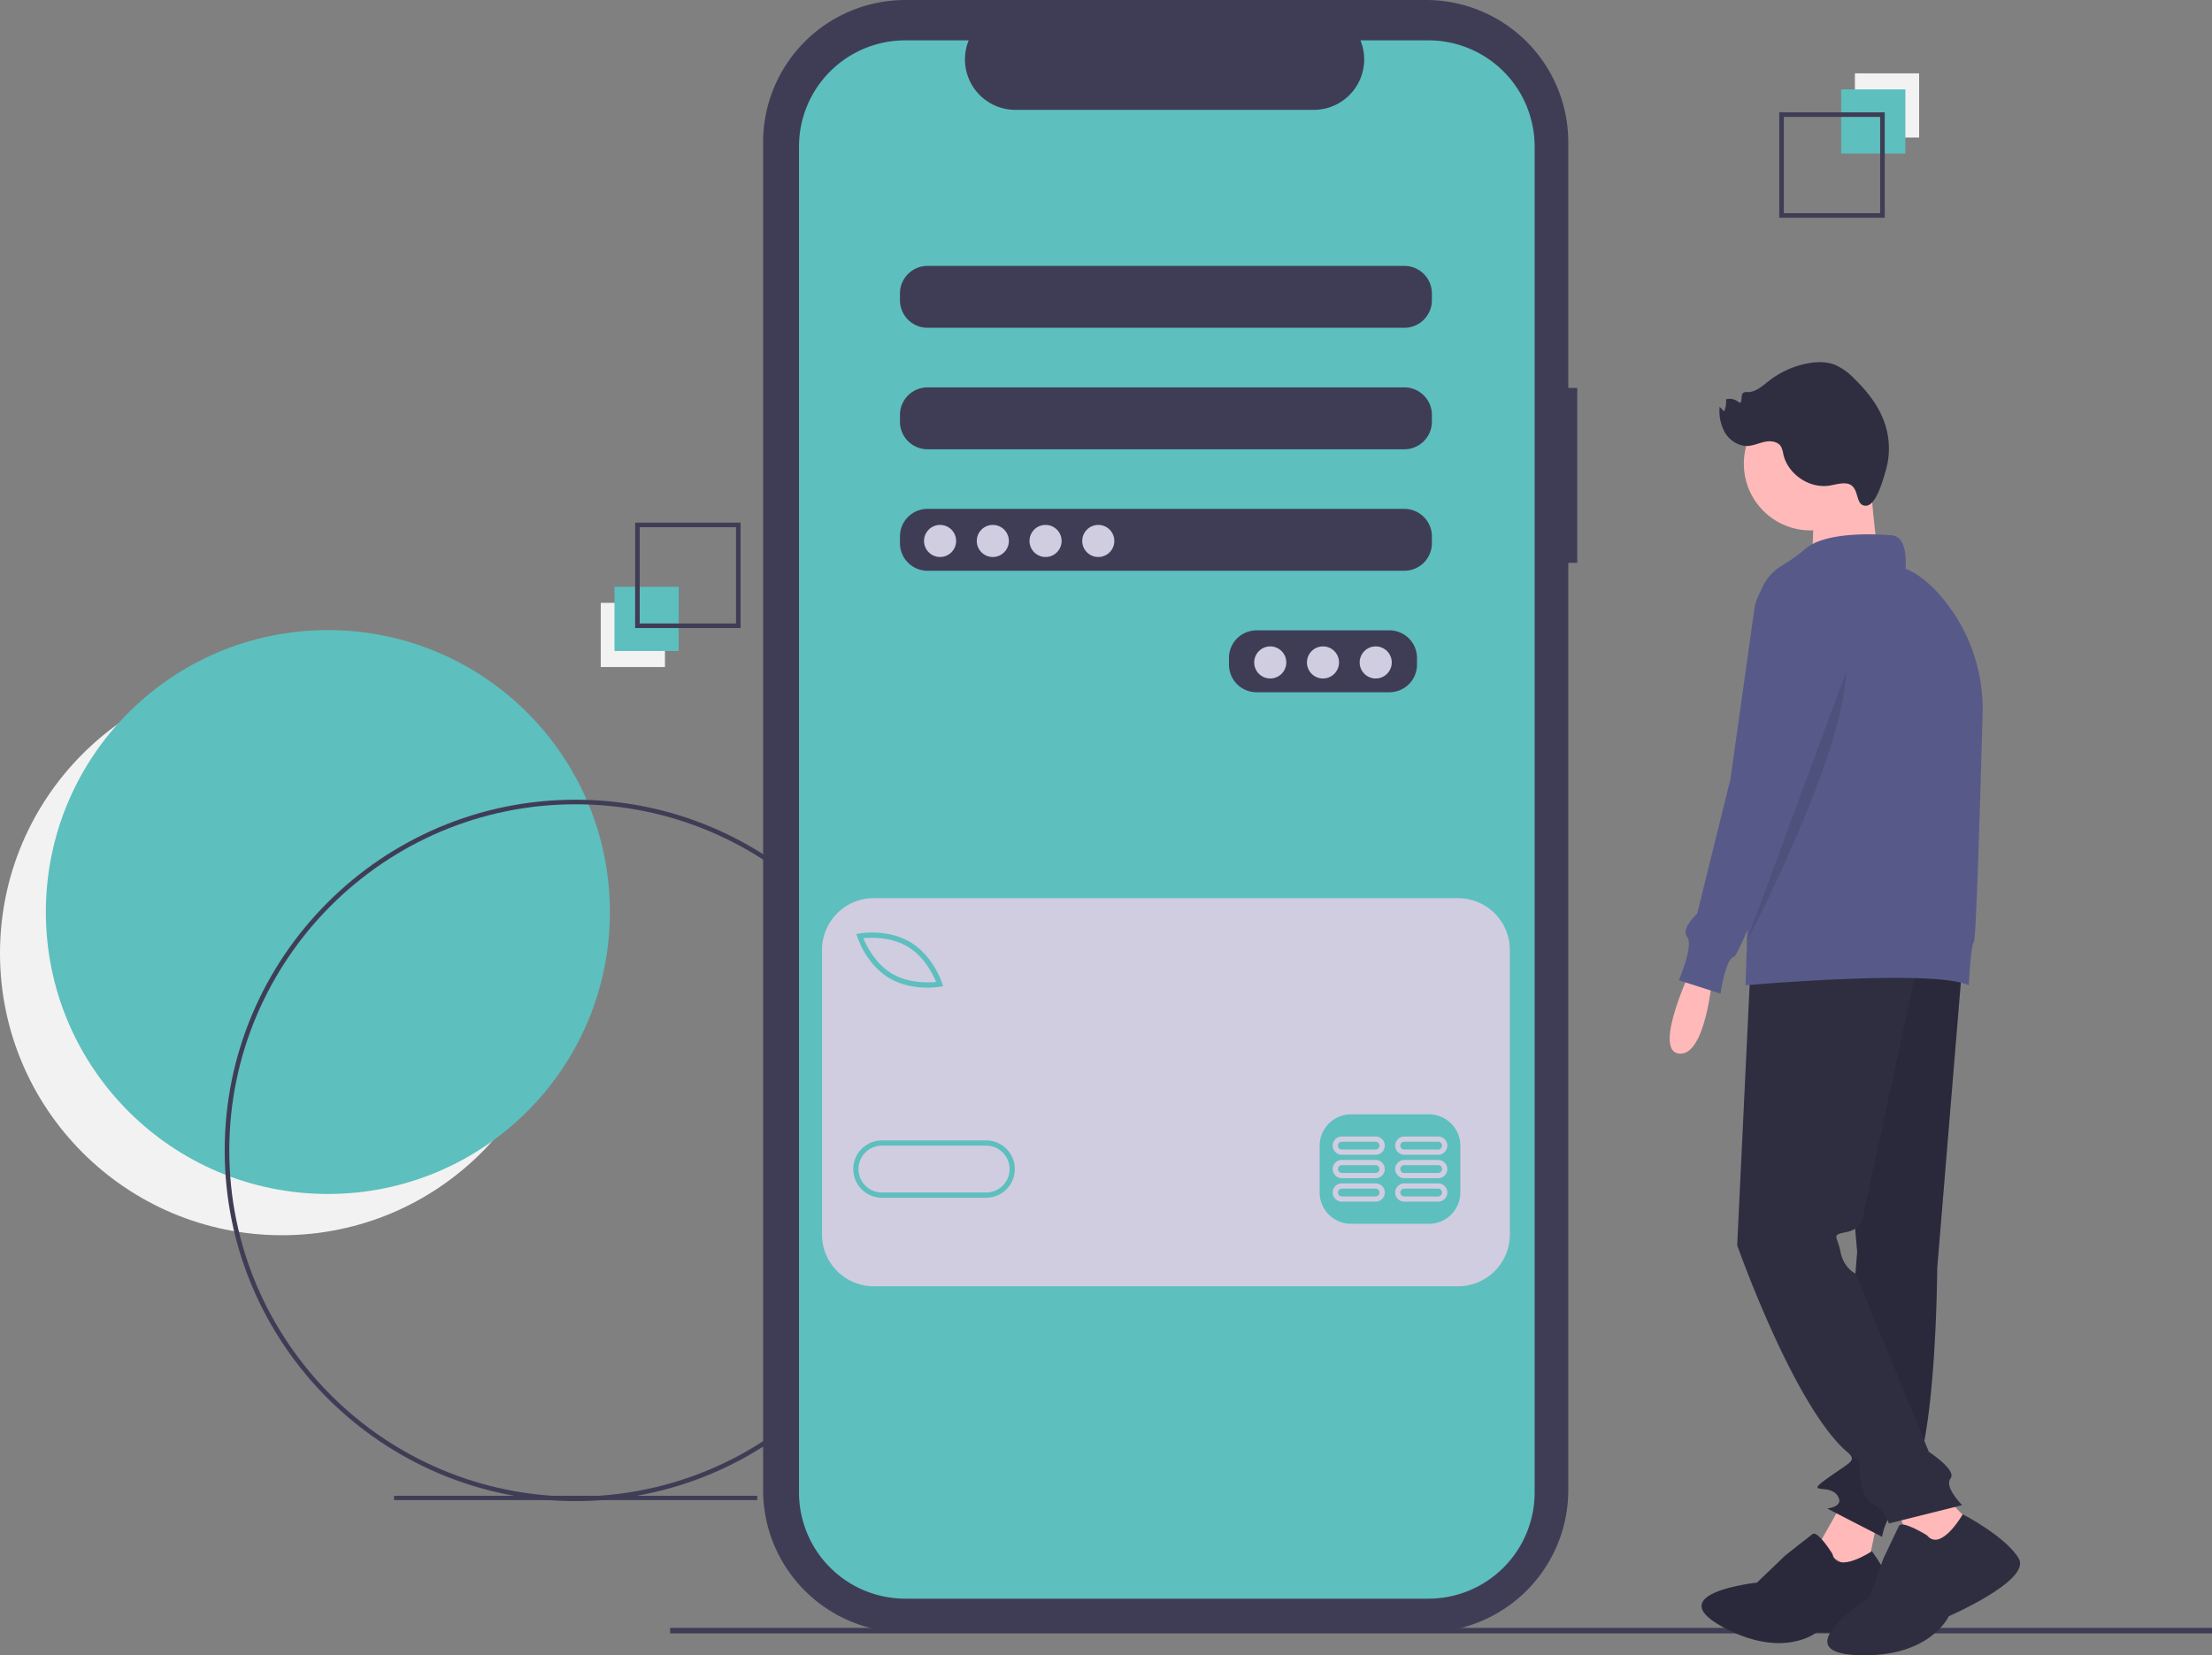
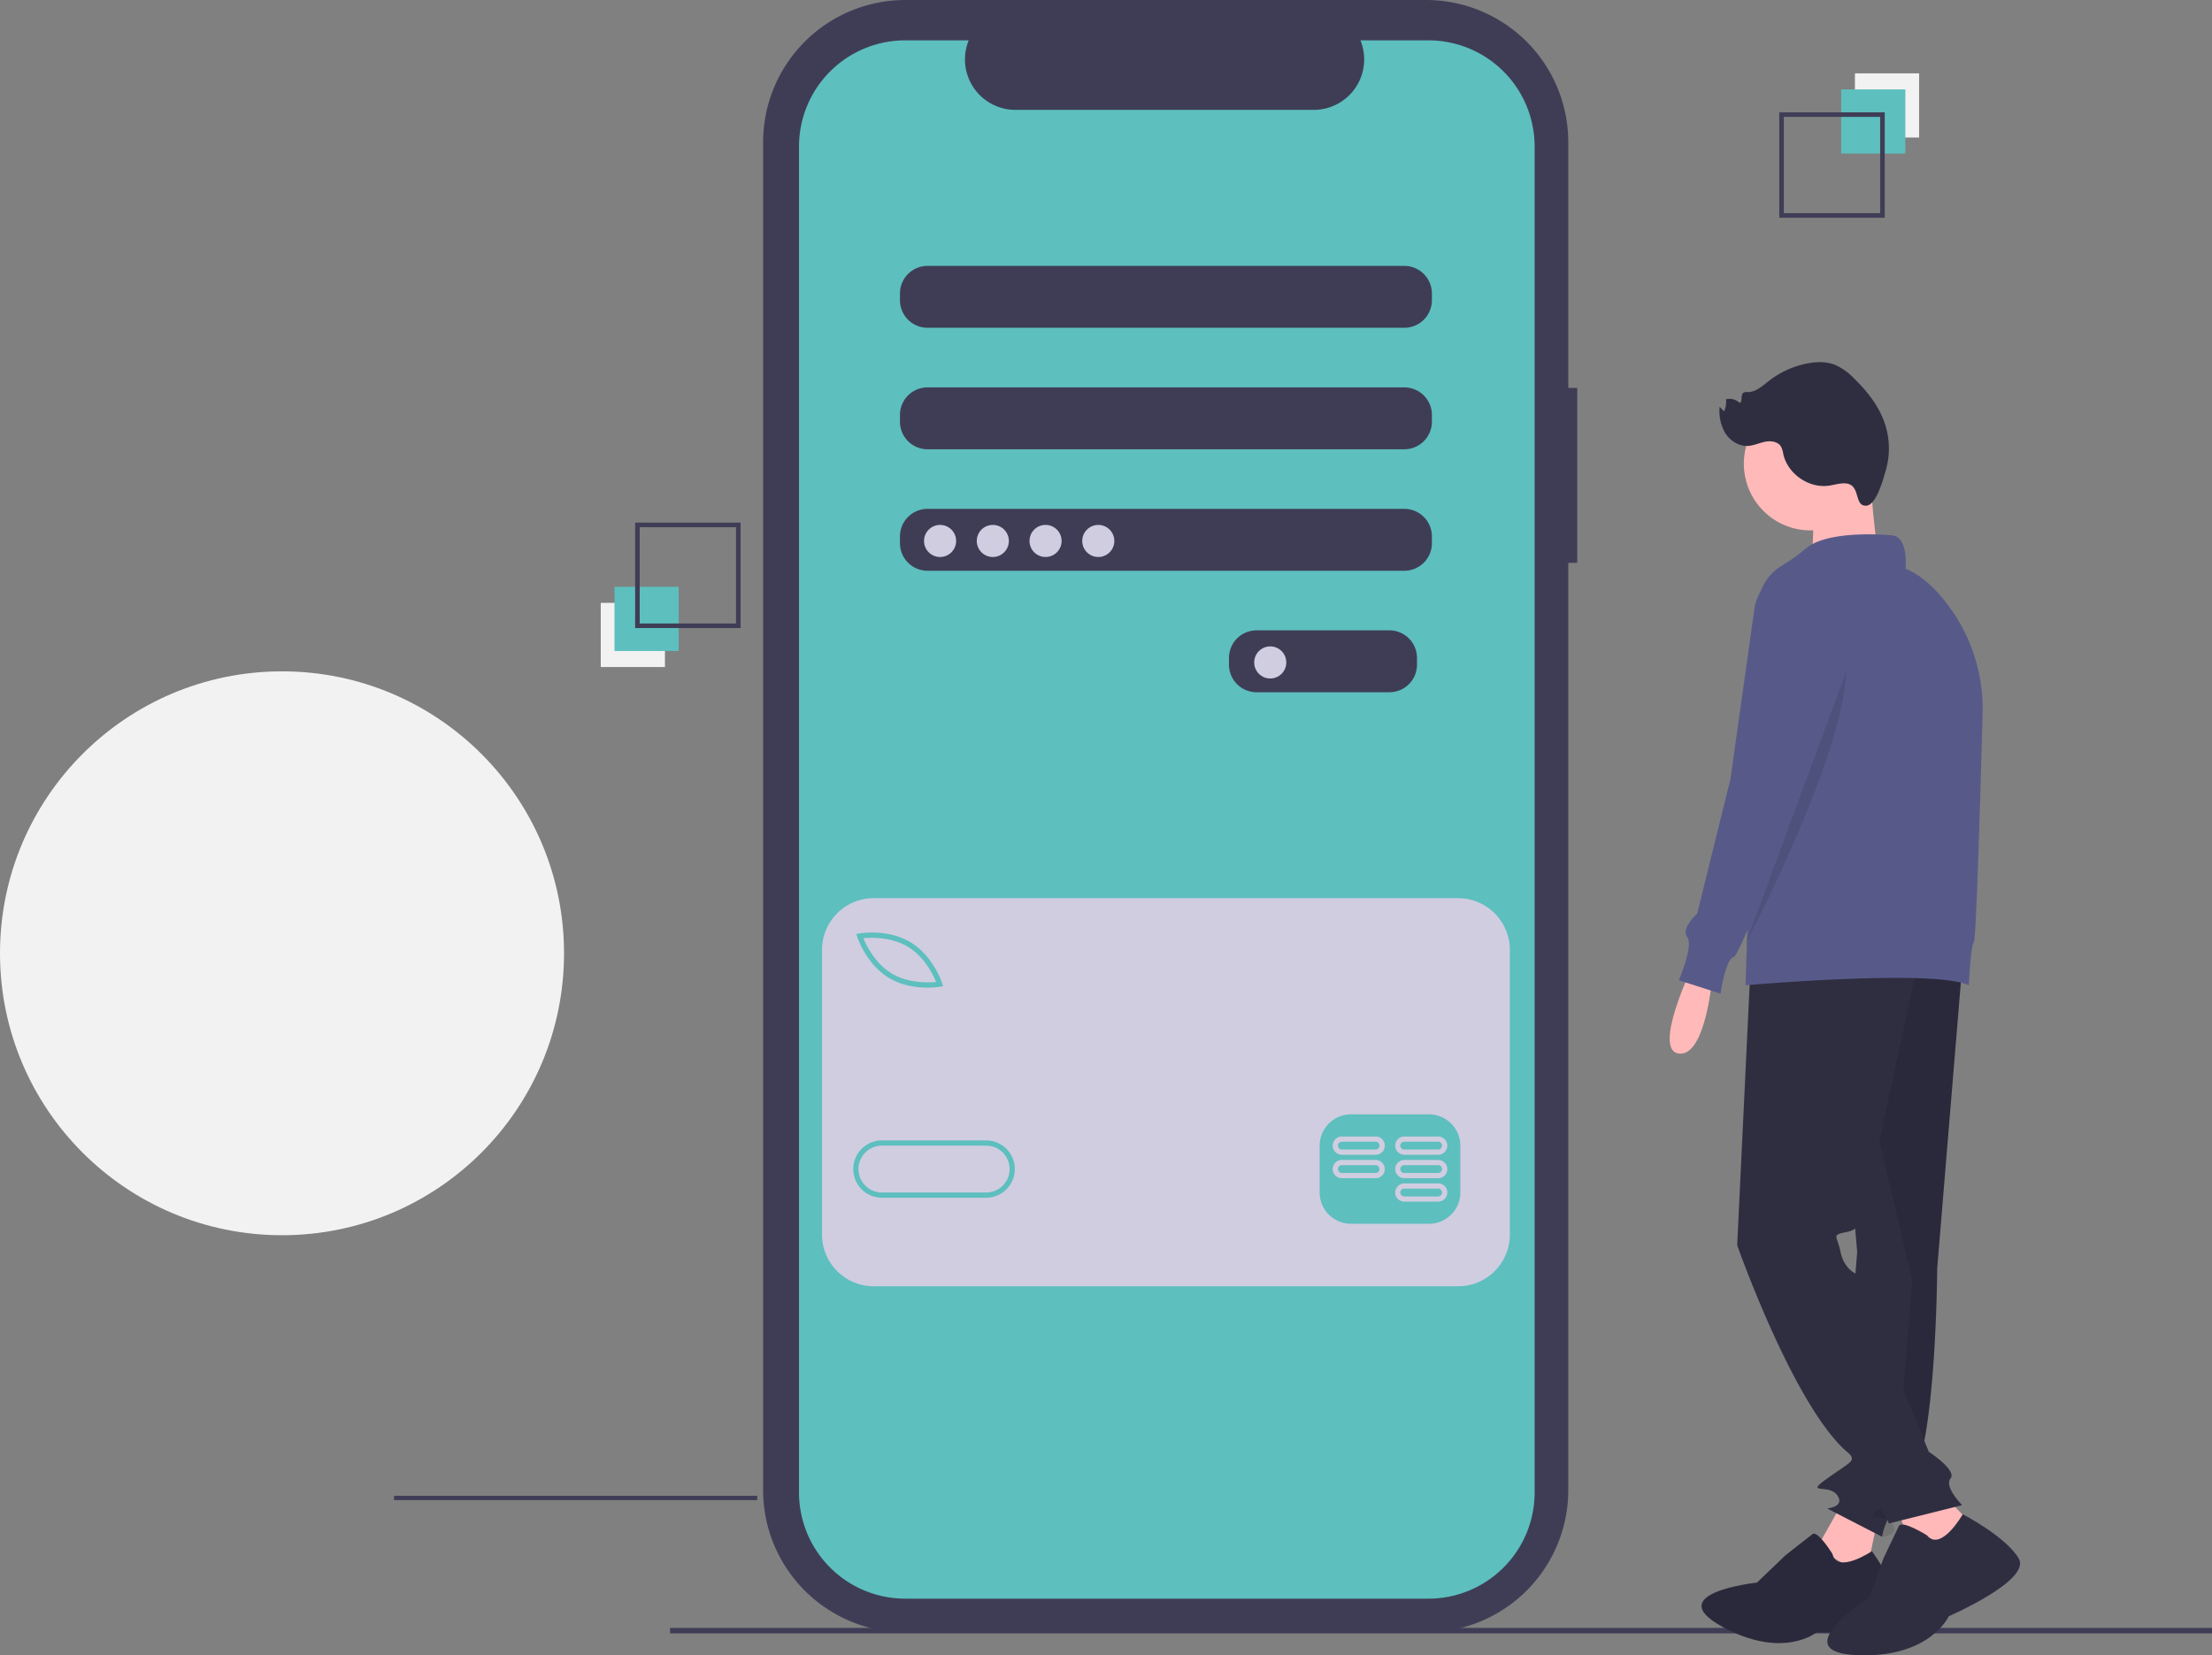
<svg xmlns="http://www.w3.org/2000/svg" id="a1b88308-023c-4d54-b03f-87bf5b0d0bd6" data-name="Layer 1" width="964.745" height="722.157" viewBox="0 0 964.745 722.157">
  <rect x="0" y="0" width="964.745" height="722.157" fill="#808080" stroke="none" />
  <title>mobile_pay</title>
  <circle cx="123" cy="415.883" r="123" fill="#f2f2f2" />
-   <circle cx="143" cy="397.883" r="123" fill="#5dbfbe" />
  <rect x="171.858" y="652.558" width="158.412" height="1.875" fill="#3f3d56" />
-   <path d="M368.627,743.804c-84.364,0-153-68.636-153-153s68.636-153,153-153,153,68.636,153,153S452.992,743.804,368.627,743.804Zm0-304c-83.262,0-151,67.738-151,151s67.738,151,151,151,151-67.738,151-151S451.889,439.804,368.627,439.804Z" transform="translate(-117.627 -88.922)" fill="#3f3d56" />
  <path d="M805.529,258.145H801.617V150.959a62.037,62.037,0,0,0-62.037-62.037H512.49a62.037,62.037,0,0,0-62.037,62.037V738.993a62.037,62.037,0,0,0,62.037,62.037H739.58a62.037,62.037,0,0,0,62.037-62.037V334.443h3.913Z" transform="translate(-117.627 -88.922)" fill="#3f3d56" />
  <rect x="292.268" y="710.187" width="672.477" height="2.397" fill="#3f3d56" />
  <path d="M740.616,106.529H710.973a22.011,22.011,0,0,1-20.379,30.323H560.498a22.011,22.011,0,0,1-20.379-30.323H512.433a46.328,46.328,0,0,0-46.328,46.328V740.029a46.328,46.328,0,0,0,46.328,46.328H740.616a46.328,46.328,0,0,0,46.328-46.328v-587.172A46.328,46.328,0,0,0,740.616,106.529Zm-4.98,272.393a12.035,12.035,0,0,1-12,12h-58a12.035,12.035,0,0,1-12-12v-3a12.035,12.035,0,0,1,12-12h58a12.035,12.035,0,0,1,12,12Zm6.5-53a12.035,12.035,0,0,1-12,12h-208a12.035,12.035,0,0,1-12-12v-3a12.035,12.035,0,0,1,12-12h208a12.035,12.035,0,0,1,12,12Zm0-53a12.035,12.035,0,0,1-12,12h-208a12.035,12.035,0,0,1-12-12v-3a12.035,12.035,0,0,1,12-12h208a12.035,12.035,0,0,1,12,12Zm0-53a12.035,12.035,0,0,1-12,12h-208a12.035,12.035,0,0,1-12-12v-3a12.035,12.035,0,0,1,12-12h208a12.035,12.035,0,0,1,12,12Z" transform="translate(-117.627 -88.922)" fill="#5dbfbe" />
  <circle cx="410.008" cy="236" r="7" fill="#d0cde1" />
  <circle cx="433.008" cy="236" r="7" fill="#d0cde1" />
  <circle cx="456.008" cy="236" r="7" fill="#d0cde1" />
  <circle cx="479.008" cy="236" r="7" fill="#d0cde1" />
  <circle cx="554.008" cy="289" r="7" fill="#d0cde1" />
-   <circle cx="577.008" cy="289" r="7" fill="#d0cde1" />
-   <circle cx="600.008" cy="289" r="7" fill="#d0cde1" />
  <path d="M513.552,501.933c-7.273-4.373-16.042-4.039-19.375-3.705,1.27,3.099,5.079,11.005,12.351,15.381,7.29,4.385,16.048,4.041,19.376,3.709C524.635,514.219,520.826,506.31,513.552,501.933Z" transform="translate(-117.627 -88.922)" fill="#d0cde1" />
  <path d="M547.727,588.717H502.272a10.227,10.227,0,0,0,0,20.455h45.455a10.227,10.227,0,0,0,0-20.455Z" transform="translate(-117.627 -88.922)" fill="#d0cde1" />
  <path d="M753.56,480.763H498.711a22.575,22.575,0,0,0-22.575,22.575V627.506a22.575,22.575,0,0,0,22.575,22.575H753.56a22.575,22.575,0,0,0,22.575-22.575V503.338A22.575,22.575,0,0,0,753.56,480.763ZM492.405,496.162c.503-.091,12.437-2.122,22.318,3.824,9.881,5.945,13.677,17.441,13.834,17.927l.4,1.24-1.282.227a34.039,34.039,0,0,1-5.53.406c-4.488,0-10.991-.742-16.789-4.231-9.881-5.944-13.677-17.439-13.833-17.925l-.4-1.24Zm55.321,115.282H502.272a12.5,12.5,0,1,1,0-25h45.455a12.5,12.5,0,0,1,0,25Zm206.818-2.273a13.676,13.676,0,0,1-13.636,13.636H706.817a13.676,13.676,0,0,1-13.636-13.636V588.717a13.676,13.676,0,0,1,13.636-13.636h34.091a13.676,13.676,0,0,1,13.636,13.636Z" transform="translate(-117.627 -88.922)" fill="#d0cde1" />
-   <path d="M717.613,605.194H702.84a3.977,3.977,0,0,0,0,7.955h14.773a3.977,3.977,0,0,0,0-7.955Zm0,5.682H702.84a1.705,1.705,0,0,1,0-3.409h14.773a1.705,1.705,0,0,1,0,3.409Z" transform="translate(-117.627 -88.922)" fill="#d0cde1" />
  <path d="M744.886,605.194H730.113a3.977,3.977,0,0,0,0,7.955h14.773a3.977,3.977,0,0,0,0-7.955Zm0,5.682H730.113a1.705,1.705,0,1,1,0-3.409h14.773a1.705,1.705,0,0,1,0,3.409Z" transform="translate(-117.627 -88.922)" fill="#d0cde1" />
  <path d="M717.613,594.967H702.84a3.977,3.977,0,0,0,0,7.955h14.773a3.977,3.977,0,0,0,0-7.955Zm0,5.682H702.84a1.705,1.705,0,0,1,0-3.409h14.773a1.705,1.705,0,0,1,0,3.409Z" transform="translate(-117.627 -88.922)" fill="#d0cde1" />
  <path d="M744.886,594.967H730.113a3.977,3.977,0,0,0,0,7.955h14.773a3.977,3.977,0,0,0,0-7.955Zm0,5.682H730.113a1.705,1.705,0,1,1,0-3.409h14.773a1.705,1.705,0,0,1,0,3.409Z" transform="translate(-117.627 -88.922)" fill="#d0cde1" />
  <path d="M717.613,584.74H702.84a3.977,3.977,0,1,0,0,7.955h14.773a3.977,3.977,0,0,0,0-7.955Zm0,5.682H702.84a1.705,1.705,0,0,1,0-3.409h14.773a1.705,1.705,0,0,1,0,3.409Z" transform="translate(-117.627 -88.922)" fill="#d0cde1" />
  <path d="M744.886,584.74H730.113a3.977,3.977,0,1,0,0,7.955h14.773a3.977,3.977,0,0,0,0-7.955Zm0,5.682H730.113a1.705,1.705,0,1,1,0-3.409h14.773a1.705,1.705,0,0,1,0,3.409Z" transform="translate(-117.627 -88.922)" fill="#d0cde1" />
  <rect x="926.636" y="120.922" width="28" height="28" transform="translate(1763.644 180.922) rotate(180)" fill="#f2f2f2" />
  <rect x="920.636" y="127.922" width="28" height="28" transform="translate(1751.644 194.922) rotate(180)" fill="#5dbfbe" />
  <path d="M893.636,137.922h46v46h-46Zm44,2h-42v42h42Z" transform="translate(-117.627 -88.922)" fill="#3f3d56" />
  <rect x="262.008" y="263" width="28" height="28" fill="#f2f2f2" />
  <rect x="268.008" y="256" width="28" height="28" fill="#5dbfbe" />
  <path d="M440.636,362.922h-46v-46h46Zm-44-2h42v-42h-42Z" transform="translate(-117.627 -88.922)" fill="#3f3d56" />
  <path d="M855.656,510.77s-17.446,36.346-5.815,37.8,14.538-32.712,14.538-32.712Z" transform="translate(-117.627 -88.922)" fill="#ffb9b9" />
  <polygon points="804.178 654.464 792.548 675.075 813.628 688.266 818.662 663.928 804.178 654.464" fill="#ffb9b9" />
  <path d="M916.839,766.86s-6.386-10.397-8.696-8.657-11.837,9.282-11.837,9.282L883.896,779.371s-41.927,4.433-15.286,19.123,41.364,2.51,41.364,2.51,37.314,1.94,36.712-8.47-12.636-26.88-12.636-26.88S918.884,775.821,916.839,766.86Z" transform="translate(-117.627 -88.922)" fill="#2f2e41" />
  <path d="M916.839,766.86s-6.386-10.397-8.696-8.657-11.837,9.282-11.837,9.282L883.896,779.371s-41.927,4.433-15.286,19.123,41.364,2.51,41.364,2.51,37.314,1.94,36.712-8.47-12.636-26.88-12.636-26.88S918.884,775.821,916.839,766.86Z" transform="translate(-117.627 -88.922)" opacity="0.1" />
  <path d="M973.417,510.407,962.513,642.343s-.363,78.871-11.994,94.137S938.525,759.378,938.525,759.378l-23.988-12.358s7.996-.727,4.362-5.815-14.538,0-4.362-7.269,12.358-7.507,9.813-10.659a17.57,17.57,0,0,1-3.271-6.787l6.542-81.415L915.263,493.324Z" transform="translate(-117.627 -88.922)" fill="#2f2e41" />
-   <path d="M973.417,510.407,962.513,642.343s-.363,78.871-11.994,94.137S938.525,759.378,938.525,759.378l-23.988-12.358s7.996-.727,4.362-5.815-14.538,0-4.362-7.269,12.358-7.507,9.813-10.659a17.57,17.57,0,0,1-3.271-6.787l6.542-81.415L915.263,493.324Z" transform="translate(-117.627 -88.922)" opacity="0.1" />
+   <path d="M973.417,510.407,962.513,642.343s-.363,78.871-11.994,94.137S938.525,759.378,938.525,759.378s7.996-.727,4.362-5.815-14.538,0-4.362-7.269,12.358-7.507,9.813-10.659a17.57,17.57,0,0,1-3.271-6.787l6.542-81.415L915.263,493.324Z" transform="translate(-117.627 -88.922)" opacity="0.1" />
  <path d="M956.698,759.378" transform="translate(-117.627 -88.922)" fill="none" stroke="#3f3d56" stroke-miterlimit="10" />
  <polygon points="825.986 654.464 836.163 681.36 865.24 670.456 847.067 651.556 825.986 654.464" fill="#ffb9b9" />
  <path d="M958.052,758.719s-10.865-6.791-12.223-4.074-6.791,14.26-6.791,14.26l-6.112,16.976s-37.348,23.767-5.432,25.125,40.064-16.976,40.064-16.976,35.99-15.618,30.558-25.125-24.446-19.367-24.446-19.367S964.163,766.189,958.052,758.719Z" transform="translate(-117.627 -88.922)" fill="#2f2e41" />
  <path d="M881.098,510.77,875.283,632.166s28.35,80.689,53.065,93.773c0,0,0,15.992,5.815,18.9a14.599,14.599,0,0,1,7.269,8.723l31.985-7.996s-7.996-7.996-5.088-11.631-9.45-11.631-9.45-11.631L926.894,644.524s-5.088-2.181-6.542-9.45-4.362-7.269,2.908-8.723,7.269-8.723,7.269-8.723L954.517,507.135Z" transform="translate(-117.627 -88.922)" fill="#2f2e41" />
  <circle cx="789.64" cy="202.317" r="29.077" fill="#ffb9b9" />
  <path d="M933.073,293.056s2.181,37.073,5.088,40.708-30.531,2.908-30.531,2.908,2.181-31.258,0-34.165S933.073,293.056,933.073,293.056Z" transform="translate(-117.627 -88.922)" fill="#ffb9b9" />
  <path d="M942.886,322.497s-27.623-2.908-37.8,5.815a74.796,74.796,0,0,1-10.411,7.448,21.353,21.353,0,0,0-10.36,17.679l-5.398,165.327s82.142-7.269,97.408,0c0,0,.727-16.719,2.181-18.9,1.06-1.59,2.892-64.991,3.808-99.237a75.408,75.408,0,0,0-19.086-52.629c-4.406-4.877-9.329-8.965-14.526-10.964C948.702,337.035,950.156,323.224,942.886,322.497Z" transform="translate(-117.627 -88.922)" fill="#575a89" />
  <path d="M898.544,337.035h0a21.472,21.472,0,0,0-15.799,17.777l-10.371,73.815-14.538,58.881s-7.269,6.542-4.362,10.177-3.635,18.9-3.635,18.9l18.173,5.815s2.181-15.265,5.815-15.992c3.194-.639,38.951-96.159,47.57-119.299,1.188-3.191,1.861-5.005,1.861-5.005S921.806,333.401,898.544,337.035Z" transform="translate(-117.627 -88.922)" fill="#575a89" />
  <path d="M922.896,381.741,878.917,500.716S921.442,420.268,922.896,381.741Z" transform="translate(-117.627 -88.922)" opacity="0.1" />
  <path d="M922.458,299.807c-2.459-.147-4.86.684-7.302,1.009-8.737,1.16-17.826-5.18-19.755-13.78a10.573,10.573,0,0,0-1.01-3.292c-1.345-2.195-4.407-2.614-6.931-2.109s-4.917,1.686-7.488,1.821c-3.969.208-7.78-2.235-9.896-5.601a18.993,18.993,0,0,1-2.429-11.471l1.903,1.997a9.665,9.665,0,0,0,.862-5.253,6.096,6.096,0,0,1,5.774,1.477c1.678.179.412-3.112,1.658-4.25a2.884,2.884,0,0,1,2.029-.38c3.57.034,6.457-2.696,9.27-4.894a39.393,39.393,0,0,1,16.638-7.589c4.031-.786,8.317-.913,12.14.588a25.931,25.931,0,0,1,8.198,5.815c5.985,5.755,11.284,12.516,13.774,20.437a34.404,34.404,0,0,1,.165,19.949c-1.003,3.386-4.027,14.982-8.453,15.253C926.041,309.876,929.38,300.22,922.458,299.807Z" transform="translate(-117.627 -88.922)" fill="#2f2e41" />
</svg>